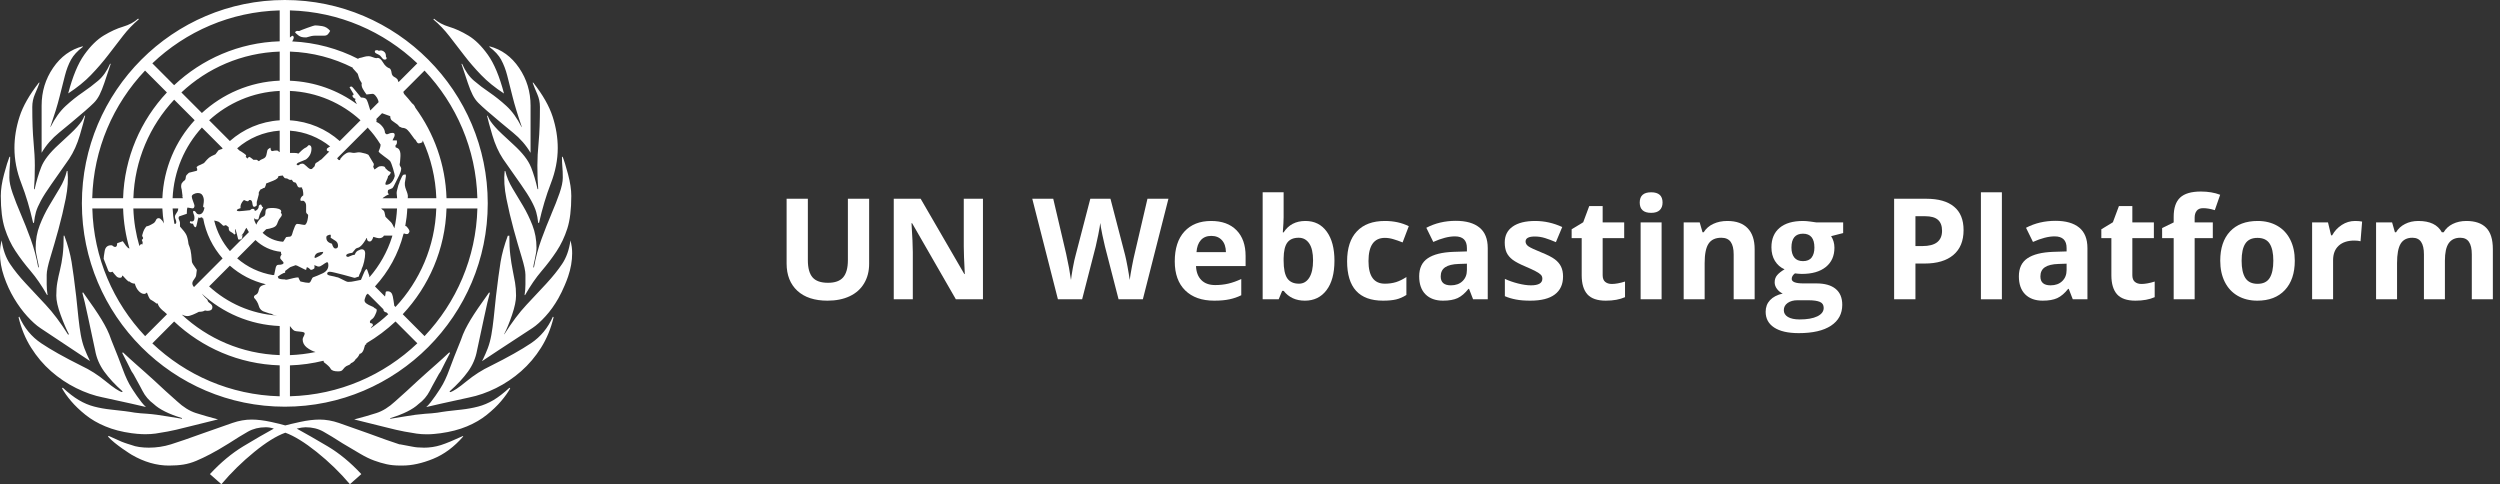
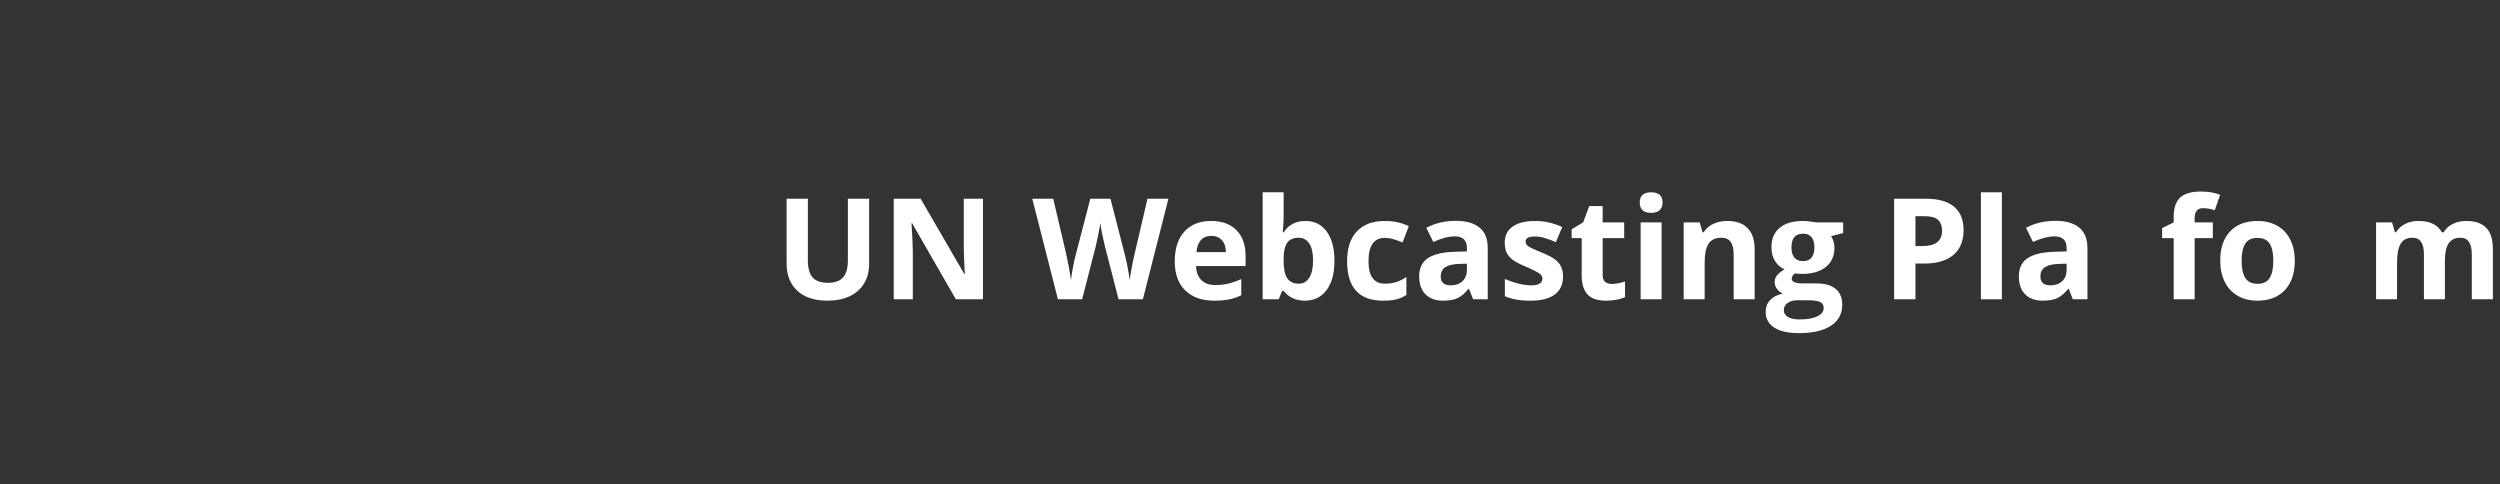
<svg xmlns="http://www.w3.org/2000/svg" width="284" height="55" viewBox="0 0 284 55" fill="none">
  <rect x="0" y="0" width="284" height="55" fill="#333333" stroke="none" />
  <g clip-path="url(#clip0_681_3239)">
-     <path d="M6.729 15.056C7.55 14.393 8.525 13.576 9.654 12.608C10.065 12.252 10.399 11.944 10.656 11.69C10.913 11.435 11.129 11.127 11.309 10.772C11.486 10.414 11.666 9.97 11.85 9.431C12.03 8.895 12.272 8.166 12.58 7.248H12.503C12.145 8.066 11.696 8.702 11.155 9.161C10.614 9.62 10.027 10.067 9.385 10.503C8.744 10.938 8.103 11.447 7.464 12.033C6.82 12.623 6.247 13.425 5.733 14.447V14.37C6.191 13.043 6.537 11.918 6.764 11C6.995 10.082 7.198 9.277 7.376 8.587C7.553 7.897 7.784 7.299 8.064 6.787C8.345 6.277 8.788 5.792 9.4 5.333V5.256C8.026 5.614 6.903 6.431 6.031 7.707C5.159 8.984 4.728 10.411 4.728 11.995V17.354C5.239 16.487 5.907 15.723 6.729 15.056ZM10.343 8.507C11.058 7.767 11.705 7.015 12.293 6.248C12.878 5.484 13.44 4.755 13.975 4.065C14.509 3.378 15.109 2.751 15.771 2.191L15.694 2.114C15.236 2.523 14.66 2.831 13.975 3.032C13.286 3.236 12.559 3.571 11.797 4.027C11.031 4.486 10.292 5.214 9.58 6.209C8.865 7.204 8.256 8.673 7.748 10.612C8.768 9.949 9.633 9.247 10.346 8.507H10.343ZM1.77 28.535C2.275 29.302 2.849 30.054 3.481 30.794C4.113 31.534 4.737 32.44 5.346 33.512H5.402C5.337 33.104 5.304 32.695 5.304 32.286V31.215C5.304 30.806 5.446 30.131 5.736 29.186C6.025 28.242 6.327 27.197 6.643 26.048C6.956 24.899 7.231 23.738 7.467 22.563C7.701 21.39 7.769 20.342 7.668 19.421H7.591C7.438 20.084 7.169 20.736 6.782 21.375C6.395 22.012 5.999 22.678 5.591 23.365C5.18 24.055 4.82 24.795 4.512 25.586C4.205 26.376 4.051 27.232 4.051 28.15C4.051 28.458 4.11 28.878 4.235 29.411C4.356 29.947 4.418 30.267 4.418 30.371H4.341C4.143 29.248 3.856 28.177 3.484 27.155C3.109 26.134 2.736 25.189 2.364 24.321C1.992 23.454 1.681 22.663 1.433 21.947C1.185 21.23 1.061 20.644 1.061 20.185C1.061 19.676 1.076 19.267 1.108 18.962C1.141 18.657 1.155 18.272 1.155 17.813H1.073C0.91 18.222 0.703 18.885 0.458 19.803C0.213 20.721 0.091 21.538 0.091 22.255C0.091 23.785 0.245 25.023 0.55 25.968C0.854 26.912 1.259 27.768 1.767 28.535H1.77ZM15.682 49.288C15.937 49.315 16.217 49.327 16.525 49.327C16.933 49.327 17.314 49.3 17.668 49.253C18.023 49.2 18.484 49.125 19.042 49.022C19.604 48.918 20.328 48.752 21.22 48.521C22.11 48.293 23.292 48 24.769 47.642C23.8 47.39 22.961 47.148 22.249 46.919C21.537 46.691 20.821 46.247 20.112 45.587C19.246 44.826 18.381 44.035 17.518 43.224C16.844 42.593 16.135 41.998 15.449 41.377C15.257 41.202 14.252 40.314 13.963 40.023L13.886 40.1C14.001 40.287 14.944 42.182 14.944 42.182C14.944 42.182 15.091 42.386 15.153 42.496C15.408 42.949 15.662 43.405 15.904 43.864C16.002 44.044 16.096 44.225 16.191 44.409C16.489 44.992 16.912 45.489 17.462 45.895C18.109 46.505 19.178 47.038 20.674 47.494V47.571C20.026 47.47 19.477 47.381 19.031 47.304C18.581 47.23 18.171 47.168 17.798 47.115C17.423 47.065 17.054 47.026 16.678 46.999C16.22 46.97 15.753 46.943 15.301 46.875C14.941 46.819 14.589 46.754 14.226 46.712C13.874 46.671 13.519 46.629 13.165 46.591C12.982 46.57 12.798 46.549 12.615 46.529C11.924 46.455 11.282 46.339 10.694 46.185C10.103 46.031 9.53 45.791 8.966 45.457C8.401 45.125 7.789 44.654 7.125 44.038L7.048 44.115C7.305 44.574 7.648 45.06 8.085 45.572C8.519 46.082 9.057 46.6 9.698 47.115C10.337 47.633 11.093 48.071 11.965 48.435C12.834 48.8 13.833 49.06 14.961 49.214C14.961 49.214 15.446 49.27 15.688 49.294L15.682 49.288ZM3.762 25.316H3.859C3.909 24.857 3.983 24.449 4.084 24.09C4.184 23.732 4.373 23.3 4.648 22.791C4.926 22.278 5.316 21.668 5.821 20.952C6.327 20.235 7.003 19.267 7.86 18.041C8.363 17.277 8.768 16.383 9.069 15.361C9.37 14.34 9.571 13.6 9.675 13.141H9.601C9.5 13.395 9.385 13.614 9.261 13.792C9.134 13.97 8.972 14.174 8.771 14.405C8.57 14.636 8.304 14.903 7.976 15.21C7.648 15.518 7.207 15.924 6.655 16.436C5.647 17.354 4.991 18.198 4.69 18.965C4.388 19.729 4.137 20.573 3.936 21.491H3.862C3.892 21.082 3.918 20.688 3.933 20.303C3.948 19.921 3.957 19.424 3.957 18.811C3.957 18.047 3.906 17.153 3.812 16.131C3.717 15.11 3.667 13.783 3.667 12.149C3.667 11.64 3.768 11.154 3.969 10.695C4.169 10.236 4.347 9.801 4.495 9.392H4.418C3.336 10.772 2.603 12.06 2.219 13.259C1.832 14.458 1.64 15.646 1.64 16.818C1.64 18.148 1.9 19.486 2.426 20.839C2.952 22.192 3.395 23.685 3.762 25.319V25.316ZM11.726 45.152L14.92 45.854L16.581 46.236C15.99 45.738 14.956 44.08 14.956 44.08C14.595 43.52 14.264 42.816 13.957 41.975C13.649 41.134 13.215 40.023 12.653 38.644C12.5 38.185 12.331 37.776 12.154 37.418C11.977 37.059 11.77 36.692 11.54 36.307C11.309 35.925 11.028 35.493 10.697 35.008C10.366 34.522 9.944 33.924 9.432 33.207L9.359 33.284C9.509 33.794 9.725 34.714 10.006 36.041C10.287 37.37 10.553 38.62 10.807 39.792C10.957 40.66 11.303 41.462 11.835 42.206C12.37 42.946 13.067 43.701 13.933 44.465L13.856 44.542C13.499 44.441 12.884 44.033 12.012 43.316C11.14 42.599 10.222 42.013 9.246 41.554C7.299 40.583 5.777 39.73 4.678 38.99C3.578 38.25 2.745 37.24 2.184 35.967L2.107 36.044C2.414 37.32 2.887 38.469 3.531 39.49C4.172 40.512 4.929 41.406 5.801 42.17C6.672 42.937 7.621 43.574 8.646 44.083C9.672 44.595 10.7 44.95 11.723 45.155L11.726 45.152ZM4.577 37.264L10.222 41.015C9.973 40.506 9.761 40.02 9.586 39.562C9.412 39.103 9.276 38.593 9.175 38.031C9.075 37.468 8.989 36.843 8.915 36.153C8.841 35.464 8.753 34.635 8.655 33.663C8.457 31.981 8.283 30.679 8.132 29.758C7.982 28.84 7.71 27.842 7.311 26.77H7.234C7.234 27.641 7.196 28.381 7.119 28.994C7.042 29.607 6.938 30.169 6.814 30.679C6.687 31.188 6.584 31.659 6.51 32.094C6.433 32.529 6.395 33.027 6.395 33.589C6.395 34.152 6.56 34.877 6.888 35.772C7.216 36.666 7.526 37.394 7.822 37.954L7.745 38.031C6.879 36.651 6.028 35.517 5.189 34.623C4.35 33.731 3.587 32.911 2.899 32.171C2.21 31.431 1.625 30.705 1.143 29.989C0.662 29.272 0.343 28.381 0.189 27.306C0.124 27.564 0.077 27.803 0.044 28.035C0.012 28.265 -0.003 28.505 -0.003 28.76C-0.003 29.63 0.148 30.51 0.455 31.401C0.759 32.295 1.141 33.127 1.599 33.891C2.057 34.658 2.553 35.333 3.085 35.919C3.62 36.509 4.116 36.956 4.574 37.261L4.577 37.264ZM51.025 4.077C51.56 4.767 52.122 5.493 52.707 6.259C53.292 7.026 53.942 7.778 54.657 8.519C55.369 9.259 56.235 9.961 57.255 10.624C56.746 8.685 56.135 7.219 55.422 6.224C54.71 5.229 53.971 4.501 53.206 4.042C52.441 3.583 51.714 3.251 51.028 3.047C50.34 2.843 49.766 2.535 49.308 2.129L49.231 2.206C49.894 2.769 50.493 3.393 51.028 4.083L51.025 4.077ZM56.037 45.463C55.473 45.794 54.896 46.037 54.308 46.188C53.72 46.342 53.079 46.458 52.388 46.535C52.204 46.552 52.021 46.573 51.838 46.594C51.483 46.635 51.132 46.674 50.777 46.715C50.416 46.757 50.062 46.822 49.704 46.878C49.252 46.946 48.785 46.973 48.327 47.002C47.955 47.029 47.58 47.068 47.207 47.118C46.835 47.168 46.424 47.233 45.975 47.307C45.529 47.384 44.982 47.473 44.332 47.574V47.5C45.824 47.041 46.897 46.508 47.544 45.898C48.094 45.492 48.514 44.995 48.815 44.412C48.907 44.231 49.004 44.047 49.099 43.867C49.344 43.408 49.595 42.955 49.852 42.499C49.914 42.389 50.062 42.185 50.062 42.185C50.062 42.185 51.002 40.29 51.12 40.103L51.043 40.026C50.753 40.317 49.752 41.208 49.557 41.383C48.874 42.004 48.162 42.596 47.488 43.23C46.625 44.041 45.759 44.829 44.894 45.593C44.181 46.253 43.469 46.697 42.754 46.925C42.042 47.153 41.203 47.396 40.236 47.648C41.714 48.006 42.896 48.299 43.785 48.53C44.678 48.761 45.402 48.924 45.96 49.028C46.522 49.131 46.98 49.205 47.334 49.259C47.692 49.312 48.073 49.336 48.478 49.336C48.782 49.336 49.063 49.324 49.32 49.297C49.562 49.273 50.044 49.217 50.044 49.217C51.173 49.06 52.172 48.803 53.041 48.438C53.912 48.077 54.669 47.633 55.307 47.118C55.949 46.6 56.486 46.087 56.921 45.575C57.355 45.063 57.701 44.58 57.958 44.121L57.881 44.044C57.216 44.657 56.602 45.128 56.04 45.463H56.037ZM60.319 38.993C59.217 39.733 57.695 40.589 55.751 41.56C54.778 42.019 53.856 42.605 52.984 43.322C52.116 44.038 51.501 44.447 51.141 44.548L51.064 44.471C51.929 43.707 52.63 42.952 53.162 42.212C53.697 41.471 54.039 40.669 54.193 39.798C54.447 38.626 54.713 37.376 54.997 36.047C55.278 34.717 55.493 33.8 55.644 33.29L55.57 33.213C55.059 33.93 54.636 34.528 54.305 35.014C53.974 35.499 53.694 35.931 53.463 36.313C53.233 36.698 53.029 37.068 52.849 37.424C52.671 37.782 52.503 38.191 52.349 38.65C51.788 40.029 51.353 41.14 51.046 41.981C50.739 42.825 50.408 43.526 50.047 44.086C50.047 44.086 49.013 45.744 48.422 46.242L50.083 45.859L53.277 45.158C54.303 44.953 55.328 44.595 56.353 44.086C57.379 43.577 58.33 42.937 59.199 42.173C60.071 41.406 60.827 40.515 61.468 39.493C62.11 38.472 62.583 37.323 62.89 36.047L62.813 35.97C62.252 37.246 61.418 38.256 60.319 38.993ZM62.633 24.33C62.261 25.198 61.888 26.142 61.513 27.164C61.141 28.186 60.854 29.257 60.656 30.38H60.579C60.579 30.276 60.641 29.959 60.762 29.42C60.886 28.884 60.946 28.464 60.946 28.156C60.946 27.238 60.792 26.382 60.484 25.592C60.177 24.801 59.817 24.061 59.406 23.371C58.995 22.684 58.599 22.018 58.212 21.381C57.828 20.745 57.559 20.093 57.405 19.43H57.328C57.228 20.351 57.293 21.396 57.529 22.572C57.763 23.747 58.038 24.908 58.351 26.054C58.667 27.202 58.968 28.248 59.258 29.192C59.548 30.137 59.69 30.815 59.69 31.221V32.295C59.69 32.704 59.657 33.112 59.592 33.518H59.651C60.26 32.446 60.883 31.54 61.516 30.8C62.151 30.06 62.721 29.308 63.227 28.541C63.732 27.777 64.14 26.921 64.444 25.974C64.749 25.029 64.899 23.791 64.899 22.261C64.899 21.547 64.778 20.73 64.533 19.809C64.288 18.891 64.084 18.225 63.918 17.816H63.839C63.839 18.275 63.856 18.66 63.886 18.965C63.918 19.273 63.933 19.679 63.933 20.191C63.933 20.65 63.809 21.236 63.561 21.953C63.312 22.669 63.002 23.46 62.63 24.327L62.633 24.33ZM60.31 18.971C60.009 18.204 59.353 17.363 58.345 16.442C57.792 15.933 57.352 15.524 57.024 15.216C56.696 14.911 56.433 14.642 56.232 14.411C56.031 14.18 55.869 13.979 55.742 13.798C55.614 13.62 55.502 13.401 55.402 13.147H55.328C55.428 13.606 55.632 14.346 55.934 15.367C56.235 16.389 56.637 17.283 57.139 18.047C57.996 19.273 58.673 20.241 59.178 20.955C59.681 21.671 60.071 22.281 60.349 22.794C60.626 23.303 60.816 23.738 60.913 24.093C61.014 24.452 61.09 24.857 61.138 25.319H61.235C61.602 23.685 62.048 22.195 62.574 20.839C63.097 19.486 63.36 18.148 63.36 16.818C63.36 15.646 63.168 14.458 62.781 13.256C62.394 12.057 61.661 10.769 60.582 9.389H60.505C60.656 9.798 60.833 10.233 61.034 10.692C61.235 11.151 61.336 11.637 61.336 12.146C61.336 13.78 61.288 15.107 61.191 16.128C61.093 17.15 61.046 18.044 61.046 18.808C61.046 19.421 61.055 19.918 61.07 20.3C61.087 20.682 61.111 21.079 61.141 21.488H61.067C60.866 20.57 60.614 19.726 60.313 18.962L60.31 18.971ZM56.935 6.795C57.216 7.305 57.447 7.906 57.624 8.596C57.801 9.286 58.005 10.088 58.233 11.009C58.463 11.927 58.806 13.052 59.264 14.379V14.456C58.753 13.434 58.177 12.632 57.532 12.042C56.891 11.456 56.25 10.947 55.612 10.508C54.97 10.076 54.382 9.629 53.842 9.167C53.304 8.708 52.855 8.072 52.497 7.254H52.42C52.727 8.172 52.973 8.901 53.15 9.437C53.33 9.973 53.511 10.42 53.691 10.775C53.871 11.13 54.087 11.438 54.344 11.693C54.601 11.947 54.935 12.255 55.346 12.611C56.474 13.579 57.45 14.396 58.271 15.062C59.093 15.726 59.758 16.493 60.272 17.36V12.001C60.272 10.417 59.837 8.987 58.968 7.71C58.1 6.434 56.977 5.617 55.6 5.259V5.336C56.214 5.795 56.658 6.28 56.938 6.79L56.935 6.795ZM48.088 50.852C47.627 50.852 47.207 50.816 46.823 50.736C46.439 50.659 45.969 50.57 45.411 50.47V50.49C44.959 50.342 44.444 50.168 43.871 49.966C43.283 49.762 42.58 49.507 41.761 49.2C40.328 48.69 39.24 48.305 38.499 48.048C37.757 47.793 37.027 47.663 36.315 47.663C35.647 47.663 34.905 47.752 34.087 47.932C33.324 48.098 32.772 48.231 32.408 48.329C32.089 48.231 31.557 48.098 30.801 47.932C29.985 47.755 29.246 47.663 28.584 47.663C27.872 47.663 27.145 47.79 26.409 48.045C25.671 48.299 24.589 48.678 23.162 49.185C21.483 49.792 20.236 50.224 19.421 50.476C18.608 50.73 17.766 50.855 16.903 50.855C16.545 50.855 16.188 50.831 15.83 50.781C15.476 50.727 15.168 50.653 14.917 50.55C14.917 50.55 14.199 50.339 13.803 50.171C13.392 49.99 12.908 49.774 12.346 49.519L12.269 49.596C13.085 50.517 14.956 51.66 14.956 51.66C16.368 52.48 17.781 52.889 19.193 52.889C19.802 52.889 20.352 52.85 20.836 52.773C21.318 52.696 21.802 52.557 22.287 52.353C22.769 52.152 23.304 51.897 23.892 51.589C24.477 51.284 25.177 50.878 25.993 50.369C26.859 49.809 27.583 49.365 28.168 49.034C28.753 48.705 29.43 48.536 30.192 48.536C30.496 48.536 30.804 48.587 31.108 48.69C30.088 49.247 28.93 49.919 27.63 50.704C26.33 51.491 25.071 52.539 23.847 53.857L25.148 55.006C26.268 53.679 27.515 52.459 28.892 51.337C30.23 50.248 31.401 49.519 32.414 49.155C33.419 49.522 34.601 50.248 35.966 51.337C37.367 52.456 38.629 53.679 39.749 55.006L41.046 53.857C39.823 52.542 38.549 51.491 37.225 50.704C35.901 49.919 34.728 49.247 33.709 48.69C34.116 48.59 34.45 48.536 34.707 48.536C35.473 48.536 36.152 48.702 36.74 49.034C37.328 49.365 38.058 49.809 38.927 50.369C39.693 50.828 40.36 51.219 40.922 51.55C41.483 51.882 42.009 52.137 42.494 52.314C42.979 52.492 43.451 52.634 43.915 52.735C44.367 52.836 44.867 52.883 45.416 52.886H45.724C46.794 52.886 47.955 52.631 49.205 52.122C50.452 51.613 51.59 50.769 52.609 49.596V49.522C51.536 50.017 50.697 50.366 50.083 50.562C49.471 50.76 48.806 50.858 48.094 50.858L48.088 50.852ZM64.994 28.63C64.994 28.55 64.994 28.47 64.985 28.393C64.976 28.271 64.964 28.153 64.95 28.037C64.917 27.806 64.867 27.564 64.805 27.309C64.654 28.381 64.335 29.275 63.853 29.989C63.372 30.702 62.786 31.431 62.104 32.171C62.066 32.212 62.021 32.26 61.983 32.304C61.327 33.012 60.603 33.788 59.808 34.629C58.983 35.511 58.144 36.624 57.293 37.974L57.272 37.954C57.565 37.391 57.863 36.666 58.168 35.772C58.472 34.877 58.623 34.152 58.623 33.589C58.623 33.027 58.584 32.529 58.508 32.094C58.431 31.662 58.342 31.191 58.239 30.679C58.135 30.169 58.047 29.607 57.973 28.994C57.896 28.381 57.86 27.641 57.86 26.77H57.784C57.775 26.788 57.769 26.806 57.763 26.82C57.763 26.806 57.763 26.791 57.763 26.776H57.686C57.287 27.851 57.015 28.846 56.864 29.764C56.717 30.682 56.539 31.984 56.342 33.666C56.241 34.637 56.155 35.467 56.081 36.156C56.008 36.843 55.919 37.471 55.821 38.031C55.721 38.593 55.585 39.103 55.411 39.562C55.26 39.955 55.08 40.37 54.876 40.799C54.834 40.87 54.799 40.938 54.758 41.012L54.787 40.992C54.787 40.992 54.778 41.009 54.775 41.018L56.672 39.76L60.49 37.261C60.948 36.956 61.445 36.509 61.98 35.919C62.515 35.333 62.996 34.655 63.431 33.891C63.697 33.417 63.936 32.92 64.155 32.399C64.294 32.076 64.424 31.75 64.539 31.407C64.843 30.513 64.997 29.633 64.997 28.766V28.76C64.997 28.712 64.994 28.668 64.991 28.624L64.994 28.63ZM42.766 6.085C42.89 6.135 43.026 6.212 43.177 6.313C43.274 6.416 43.36 6.517 43.434 6.618C43.508 6.721 43.593 6.772 43.694 6.772C43.842 6.772 43.918 6.721 43.918 6.618C43.918 6.514 43.904 6.479 43.88 6.505C43.853 6.532 43.842 6.493 43.842 6.39C43.842 6.185 43.791 6.034 43.694 5.931C43.496 5.727 43.271 5.676 43.026 5.777C42.976 5.727 42.925 5.7 42.878 5.7H42.804C42.657 5.7 42.58 5.753 42.58 5.854C42.58 5.955 42.642 6.031 42.763 6.082L42.766 6.085ZM34.666 4.246H34.82C35.227 4.116 35.538 4.054 35.742 4.054H36.817C37.021 4.054 37.175 3.991 37.278 3.858C37.382 3.728 37.456 3.612 37.509 3.509C37.252 3.198 36.947 3.017 36.59 2.964C36.232 2.911 35.975 2.887 35.821 2.887C35.718 2.887 35.414 2.982 34.902 3.168C34.391 3.355 34.084 3.473 33.98 3.529C33.723 3.476 33.57 3.529 33.519 3.689C33.62 3.796 33.762 3.914 33.939 4.051C34.116 4.184 34.362 4.249 34.669 4.249L34.666 4.246ZM32.355 46.2C45.065 46.2 55.408 35.837 55.408 23.099C55.408 10.36 45.068 0 32.355 0C19.642 0 9.302 10.363 9.302 23.099C9.302 35.834 19.645 46.2 32.358 46.2H32.355ZM10.479 23.682H13.986C14.034 25.257 14.288 26.782 14.707 28.233C14.607 28.209 14.521 28.165 14.441 28.046L14.332 27.94L13.948 27.401L13.31 27.632C13.31 27.993 13.18 28.12 12.928 28.017C12.825 27.913 12.722 27.863 12.621 27.863C12.213 27.863 11.968 28.082 11.891 28.517C11.814 28.952 11.776 29.248 11.776 29.402L12.314 30.788C12.417 30.942 12.571 30.966 12.775 30.862C12.979 31.12 13.132 31.297 13.236 31.401C13.339 31.505 13.469 31.555 13.632 31.555C13.794 31.555 13.871 31.478 13.871 31.324H13.951C14.057 31.425 14.164 31.543 14.27 31.671C14.376 31.798 14.509 31.913 14.669 32.017V31.946C14.861 32.127 15.077 32.221 15.316 32.221C15.416 32.583 15.567 32.87 15.771 33.077C15.975 33.284 16.176 33.388 16.38 33.388C16.48 33.388 16.584 33.335 16.687 33.234C16.841 33.648 16.968 33.906 17.071 34.01C17.172 34.06 17.302 34.14 17.456 34.244C17.609 34.347 17.713 34.424 17.763 34.477H17.914C17.914 34.477 17.914 34.483 17.919 34.483C17.97 34.688 18.097 34.895 18.301 35.099C18.454 35.253 18.608 35.384 18.762 35.487C18.747 35.49 18.729 35.502 18.714 35.508C18.729 35.514 18.744 35.52 18.756 35.523C18.776 35.529 18.794 35.529 18.812 35.532C18.865 35.588 18.915 35.647 18.968 35.703L16.489 38.188C12.89 34.383 10.635 29.296 10.488 23.688L10.479 23.682ZM27.376 17.203C27.302 17.156 27.237 17.117 27.175 17.082L26.941 16.848C28.256 15.702 29.932 14.971 31.773 14.84V17.28C31.738 17.254 31.702 17.236 31.664 17.224C31.64 17.197 31.622 17.171 31.607 17.144C31.602 17.138 31.587 17.144 31.581 17.135C31.557 17.111 31.495 17.097 31.398 17.097C31.365 17.097 31.341 17.108 31.309 17.111C31.303 17.105 31.294 17.105 31.285 17.1C31.226 17.105 31.167 17.108 31.117 17.123C31.046 17.15 30.984 17.162 30.937 17.162C30.901 17.162 30.872 17.153 30.845 17.138C30.771 17.085 30.733 16.972 30.733 16.789C30.73 16.789 30.724 16.792 30.721 16.795C30.721 16.789 30.721 16.786 30.721 16.78C30.514 16.881 30.396 16.984 30.372 17.085C30.346 17.186 30.307 17.366 30.257 17.621C30.204 17.825 30.077 17.967 29.87 18.041C29.663 18.118 29.506 18.207 29.406 18.311L29.172 18.157H28.785C28.682 18.056 28.602 17.991 28.552 17.967C28.499 17.941 28.448 17.902 28.398 17.852C28.351 17.801 28.324 17.801 28.324 17.852C28.215 17.852 28.147 17.911 28.12 18.023L27.893 17.795L27.955 17.775V17.621C27.852 17.517 27.662 17.378 27.379 17.2L27.376 17.203ZM26.114 16.022L23.759 13.662C25.895 11.708 28.697 10.467 31.776 10.328V13.668C29.613 13.801 27.645 14.666 26.114 16.022ZM27.438 27.137C27.562 27.016 27.509 26.794 27.553 26.64L27.29 26.886C27.544 26.631 27.698 26.439 27.748 26.308C27.801 26.181 27.878 26.039 27.979 25.885C27.979 25.885 27.988 25.885 27.996 25.885C28.079 26.051 28.171 26.21 28.274 26.367L26.12 28.526C25.269 27.543 24.648 26.361 24.332 25.056C24.518 25.079 24.704 25.13 24.87 25.207C24.947 25.245 25.357 25.645 25.355 25.645C25.458 25.645 25.561 25.621 25.665 25.571L25.975 25.802C25.975 26.006 26.002 26.137 26.052 26.184C26.052 26.234 26.129 26.302 26.282 26.376C26.436 26.453 26.542 26.542 26.596 26.646L26.749 26.569C26.749 26.518 26.735 26.415 26.711 26.261C26.684 26.107 26.699 26.03 26.749 26.03L26.903 26.569L27.057 27.185L27.048 27.194C27.207 27.223 27.349 27.223 27.441 27.137H27.438ZM32.021 29.586C32.148 29.713 32.213 29.805 32.213 29.852C32.213 30.006 32.009 30.083 31.602 30.083C31.445 30.083 31.344 30.232 31.294 30.522C31.241 30.815 31.191 31.058 31.14 31.253C31.096 31.247 31.058 31.235 31.014 31.229C31.016 31.238 31.022 31.247 31.028 31.256C29.483 31.004 28.079 30.335 26.944 29.349L29.019 27.268C29.79 28.005 30.795 28.493 31.912 28.606C31.921 28.781 31.944 28.89 31.986 28.932C31.882 29.035 31.832 29.163 31.832 29.317C31.832 29.37 31.897 29.459 32.024 29.586H32.021ZM21.802 29.731C21.749 29.065 21.699 28.63 21.646 28.422C21.596 28.218 21.519 27.987 21.415 27.73C21.362 27.268 21.279 26.921 21.173 26.693C21.064 26.462 20.821 26.142 20.446 25.734V25.287C20.446 25.236 20.396 25.085 20.292 24.837V24.757C20.292 24.653 20.331 24.585 20.411 24.561C20.49 24.535 20.759 24.443 21.22 24.286C21.22 23.919 21.247 23.682 21.3 23.575L21.856 23.673C22.012 23.673 22.092 23.569 22.092 23.356C22.092 23.303 22.042 23.143 21.938 22.879C21.835 22.616 21.785 22.429 21.785 22.323C21.785 22.216 21.862 22.124 22.012 22.044C22.166 21.965 22.32 21.926 22.47 21.926C22.724 21.926 22.902 22.015 23.002 22.189C23.103 22.367 23.156 22.557 23.156 22.758C23.156 22.909 23.141 23.048 23.117 23.175C23.091 23.303 23.079 23.418 23.079 23.516L23.233 23.593C23.129 24.099 22.925 24.351 22.621 24.351C22.467 24.351 22.355 24.286 22.278 24.156C22.201 24.025 22.113 23.96 22.012 23.96C21.962 23.96 21.936 23.987 21.936 24.037C21.936 24.144 21.959 24.244 22.012 24.351C22.066 24.455 22.089 24.585 22.089 24.739C22.089 25.1 21.927 25.23 21.605 25.127C21.501 25.319 21.61 25.417 21.924 25.417C22.03 25.728 22.136 25.855 22.243 25.805C22.293 25.755 22.346 25.583 22.402 25.284C22.456 24.985 22.509 24.783 22.562 24.68L22.642 24.757L22.961 24.68C22.967 24.718 22.976 24.757 22.985 24.795C23.014 24.795 23.047 24.798 23.079 24.801C23.392 26.527 24.172 28.091 25.287 29.355L22.039 32.609C21.906 32.464 21.817 32.289 21.859 32.097C21.927 31.786 22.243 31.591 22.284 31.268C22.287 31.244 22.361 30.655 22.361 30.655C21.986 30.14 21.799 29.835 21.799 29.731H21.802ZM19.947 24.919C19.997 25.023 20.023 25.124 20.023 25.227C20.023 25.381 19.973 25.447 19.87 25.42C19.852 25.414 19.831 25.42 19.811 25.426C19.704 24.857 19.636 24.277 19.61 23.685H20.248C20.239 23.818 20.216 23.922 20.177 23.999C20.124 24.102 20.059 24.203 19.985 24.307C19.908 24.41 19.87 24.511 19.87 24.614C19.87 24.718 19.896 24.822 19.947 24.922V24.919ZM19.607 22.518C19.746 19.43 20.984 16.626 22.934 14.485L25.292 16.848C25.269 16.872 25.251 16.901 25.227 16.925C25.088 16.957 24.953 17.008 24.82 17.073C24.716 17.197 24.607 17.339 24.477 17.526C24.119 17.68 23.877 17.807 23.75 17.911C23.62 18.015 23.428 18.219 23.174 18.524C22.866 18.681 22.674 18.77 22.597 18.793C22.521 18.817 22.432 18.882 22.328 18.983C22.432 19.24 22.432 19.383 22.328 19.406C22.225 19.433 21.971 19.495 21.56 19.599C21.51 19.599 21.46 19.625 21.407 19.673L21.176 19.907C21.123 20.01 21.099 20.099 21.099 20.176C21.099 20.253 21.073 20.342 21.022 20.445C20.869 20.549 20.742 20.676 20.641 20.83C20.555 21.038 20.555 21.269 20.641 21.523L20.739 22.293C20.739 22.293 20.715 22.287 20.706 22.287C20.736 22.361 20.756 22.441 20.771 22.518H19.607ZM26.114 30.178C27.264 31.194 28.661 31.931 30.204 32.292C30.091 32.334 29.979 32.369 29.867 32.402C29.613 32.479 29.459 32.648 29.406 32.905C29.356 33.216 29.24 33.412 29.06 33.486C28.88 33.566 28.818 33.681 28.868 33.835C29.122 34.096 29.302 34.404 29.406 34.765C29.506 35.129 29.764 35.36 30.174 35.461L30.632 35.614C30.765 35.614 30.919 35.674 31.087 35.783C31.223 35.801 31.356 35.822 31.489 35.849C28.522 35.647 25.827 34.43 23.756 32.535L26.111 30.175L26.114 30.178ZM22.934 12.836L20.606 10.503C23.552 7.74 27.464 6.005 31.773 5.86V9.161C28.372 9.303 25.281 10.671 22.934 12.836ZM22.113 13.659C19.95 16.013 18.587 19.107 18.445 22.515H15.151C15.295 18.195 17.027 14.278 19.784 11.323L22.113 13.656V13.659ZM18.445 23.682C18.469 24.259 18.534 24.828 18.626 25.387C18.584 25.319 18.543 25.242 18.499 25.159C18.316 24.911 18.165 24.783 18.044 24.783C17.887 24.783 17.784 24.849 17.733 24.976C17.683 25.103 17.603 25.219 17.5 25.322C17.086 25.58 16.802 25.707 16.646 25.707C16.439 25.914 16.285 26.219 16.182 26.631C16.132 26.735 16.143 26.838 16.22 26.942C16.297 27.046 16.259 27.146 16.105 27.247C16.209 27.454 16.235 27.581 16.182 27.632C16.232 27.735 16.22 27.774 16.143 27.747C16.067 27.721 16.002 27.732 15.948 27.786C15.901 27.833 15.866 27.892 15.839 27.96C15.437 26.595 15.198 25.162 15.148 23.682H18.442H18.445ZM31.773 45.019C26.176 44.873 21.099 42.611 17.305 39.005L19.781 36.521C22.94 39.493 27.142 41.362 31.773 41.504V45.016V45.019ZM31.773 40.34C27.485 40.195 23.593 38.478 20.65 35.739C20.883 35.849 21.096 35.908 21.288 35.908C21.442 35.908 21.646 35.854 21.903 35.748C22.16 35.641 22.388 35.532 22.594 35.422C22.902 35.422 23.132 35.372 23.286 35.268C23.49 35.321 23.682 35.321 23.859 35.268C24.04 35.218 24.128 35.09 24.128 34.883C24.128 34.729 24.037 34.587 23.856 34.46C23.673 34.332 23.584 34.217 23.584 34.113C23.584 34.063 23.531 33.998 23.428 33.921C23.345 33.862 23.177 33.675 22.928 33.367H22.934C25.284 35.529 28.372 36.897 31.773 37.036V40.34ZM32.394 31.765V31.742C32.015 31.742 31.764 31.7 31.631 31.617C31.607 31.552 31.578 31.487 31.554 31.416C31.622 31.363 31.738 31.283 31.912 31.179C32.125 31.049 32.284 30.984 32.391 30.984V30.782L32.955 30.356C33.058 30.305 33.126 30.279 33.153 30.279C33.179 30.279 33.324 30.229 33.587 30.125C33.641 30.125 33.839 30.214 34.181 30.394C34.524 30.575 34.722 30.664 34.772 30.664L34.852 30.356C34.953 30.356 35.109 30.459 35.31 30.664C35.414 30.664 35.541 30.613 35.694 30.51C35.745 30.359 35.745 30.232 35.694 30.128C35.745 30.128 35.818 30.154 35.925 30.205C35.975 30.205 36.014 30.22 36.037 30.243C36.064 30.267 36.102 30.282 36.152 30.282H36.229C36.33 30.282 36.468 30.217 36.649 30.089C36.829 29.959 36.968 29.87 37.071 29.82C37.125 29.77 37.175 29.77 37.225 29.82C37.278 29.87 37.302 29.974 37.302 30.128C37.302 30.539 37.083 30.847 36.649 31.052C36.214 31.256 35.842 31.41 35.538 31.514C35.484 31.564 35.419 31.679 35.343 31.86C35.266 32.041 35.177 32.13 35.074 32.13C34.87 32.13 34.554 32.079 34.131 31.976C34.078 31.925 33.998 31.771 33.892 31.514C33.732 31.514 33.549 31.537 33.339 31.591L32.71 31.745C32.6 31.78 32.491 31.783 32.382 31.768L32.394 31.765ZM35.718 29.228C35.768 28.973 35.895 28.807 36.102 28.727C36.306 28.65 36.51 28.612 36.717 28.612C36.717 28.769 36.575 28.92 36.294 29.074C36.014 29.228 35.845 29.305 35.795 29.305L35.718 29.228ZM38.094 27.345C38.298 27.472 38.401 27.667 38.401 27.922C38.401 28.126 38.298 28.23 38.094 28.23C37.94 28.23 37.813 28.052 37.71 27.691C37.349 27.59 37.148 27.422 37.095 27.194C37.045 26.963 37.068 26.823 37.172 26.77C37.275 26.72 37.376 26.681 37.479 26.658C37.58 26.631 37.606 26.746 37.556 27.001C37.71 27.105 37.89 27.217 38.094 27.348V27.345ZM45.493 14.441C45.544 14.441 45.594 14.467 45.647 14.518C45.854 14.518 46.031 14.568 46.185 14.672C46.339 14.775 46.649 15.157 47.113 15.826C47.163 15.826 47.228 15.903 47.305 16.057C47.382 16.211 47.473 16.288 47.577 16.288C47.668 16.288 47.804 16.241 47.976 16.164C47.993 16.09 48.008 16.025 48.023 15.954C48.942 17.967 49.486 20.182 49.566 22.518H46.312C46.315 22.497 46.324 22.48 46.327 22.459C46.374 22.163 46.253 21.87 46.146 21.603C45.984 21.189 45.937 20.904 46.04 20.469C46.117 20.138 46.132 19.921 46.081 19.818C45.925 19.818 45.821 19.844 45.771 19.895C45.721 19.945 45.656 20.064 45.579 20.241C45.502 20.419 45.437 20.561 45.387 20.662V20.706C45.355 20.777 45.331 20.828 45.331 20.851C45.331 20.878 45.304 20.94 45.251 21.044C45.198 21.248 45.145 21.452 45.094 21.657C45.047 21.84 45.05 22.047 45.089 22.272C45.089 22.278 45.092 22.281 45.094 22.284C45.1 22.364 45.106 22.441 45.109 22.521H43.454C43.555 22.421 43.67 22.338 43.806 22.287H43.753L44.202 22.059C44.102 22.009 44.051 21.932 44.051 21.834C44.051 21.683 44.078 21.594 44.125 21.568C44.175 21.544 44.323 21.479 44.571 21.378C44.669 21.277 44.805 21.035 44.979 20.659C45.174 20.229 45.573 19.616 45.576 19.134C45.576 19.015 45.419 18.861 45.402 18.734C45.387 18.633 45.437 18.518 45.443 18.408C45.464 17.866 45.685 16.934 44.997 16.762C44.944 16.762 44.917 16.688 44.917 16.534C45.077 16.422 45.127 16.226 45.077 15.948H44.604C44.604 15.897 44.642 15.806 44.719 15.675C44.799 15.548 44.837 15.433 44.837 15.329C44.837 15.175 44.758 15.095 44.601 15.095C44.444 15.095 44.311 15.122 44.208 15.172C44.102 15.225 44.022 15.249 43.971 15.249C43.921 15.249 43.886 15.243 43.85 15.234C43.812 15.178 43.771 15.128 43.732 15.074C43.726 14.826 43.614 14.574 43.395 14.322C43.177 14.076 42.973 13.928 42.781 13.869C42.772 13.86 42.766 13.848 42.757 13.84C42.789 13.724 42.789 13.614 42.751 13.514L43.401 12.862L44.332 13.197C44.332 13.455 44.412 13.632 44.574 13.733C44.627 13.783 44.734 13.86 44.896 13.964C45.041 14.056 45.162 14.15 45.266 14.242V14.287C45.369 14.39 45.446 14.441 45.499 14.441H45.493ZM42.328 36.796C42.275 36.746 42.21 36.719 42.136 36.719C42.062 36.719 42.021 36.669 42.021 36.565C42.021 36.461 42.098 36.361 42.255 36.257C42.408 36.156 42.538 35.976 42.642 35.721C42.745 35.517 42.798 35.363 42.798 35.259C42.798 35.156 42.76 35.093 42.68 35.067C42.603 35.04 42.512 34.978 42.408 34.874C42.305 34.824 42.19 34.774 42.062 34.72C41.935 34.667 41.794 34.593 41.64 34.486C41.486 34.386 41.409 34.258 41.409 34.102C41.409 34.051 41.448 33.924 41.522 33.717C41.548 33.648 41.578 33.577 41.607 33.509C41.664 33.456 41.723 33.409 41.779 33.358L43.552 35.135C43.552 35.339 43.679 35.458 43.912 35.496L44.107 35.691C43.487 36.272 42.825 36.802 42.125 37.288C42.154 37.216 42.193 37.148 42.252 37.083C42.275 37.059 42.308 37.039 42.343 37.021C42.358 36.92 42.355 36.843 42.328 36.787V36.796ZM41.259 28.345C41.105 28.295 40.948 28.322 40.792 28.419C40.585 28.47 40.428 28.621 40.325 28.872C40.325 28.926 40.298 28.949 40.248 28.949C40.148 28.949 40.044 28.976 39.944 29.026C39.79 29.08 39.66 29.13 39.56 29.18C39.406 29.18 39.329 29.13 39.329 29.026C39.329 28.875 39.56 28.772 40.021 28.718C40.224 28.47 40.349 28.319 40.399 28.265C40.446 28.215 40.564 28.165 40.756 28.114C40.949 28.014 41.138 27.827 41.33 27.549C41.522 27.273 41.616 27.111 41.616 27.06H41.687C41.687 27.312 41.794 27.436 42.009 27.436C42.169 27.436 42.302 27.259 42.411 26.906C42.733 27.01 42.946 27.06 43.055 27.06C43.324 27.06 43.511 26.963 43.617 26.767H44.577C44.571 26.791 44.562 26.814 44.557 26.838C44.548 26.859 44.542 26.88 44.533 26.9C44.533 26.9 44.536 26.9 44.539 26.9C44.004 28.615 43.117 30.175 41.965 31.499C41.956 31.422 41.947 31.342 41.938 31.265C41.921 31.289 41.711 30.563 41.661 30.563C41.563 30.563 41.442 30.744 41.297 31.102C41.152 31.46 41.055 31.691 41.005 31.792L40.236 31.946C40.032 31.996 39.805 32.023 39.548 32.023C39.444 32.023 39.229 31.934 38.895 31.753C38.561 31.573 38.342 31.484 38.242 31.484C38.088 31.431 37.872 31.383 37.589 31.33C37.308 31.28 37.166 31.206 37.166 31.102C37.166 30.948 37.266 30.871 37.473 30.871C37.577 30.871 37.781 30.91 38.088 30.986C38.395 31.064 38.7 31.143 39.007 31.218C39.314 31.294 39.595 31.372 39.849 31.448C40.103 31.525 40.257 31.564 40.31 31.564L40.771 31.41C40.771 31.309 40.821 31.17 40.925 30.989C41.028 30.809 41.078 30.67 41.078 30.566C41.185 30.362 41.279 30.081 41.362 29.722C41.442 29.364 41.483 29.056 41.483 28.801C41.483 28.547 41.404 28.399 41.25 28.348L41.259 28.345ZM43.295 23.682H45.103C45.068 24.452 44.964 25.204 44.802 25.932C44.645 25.577 44.515 25.346 44.415 25.245C44.311 25.142 44.105 24.937 43.791 24.629C43.738 24.372 43.7 24.194 43.673 24.09C43.661 24.046 43.623 23.984 43.567 23.907C43.463 23.842 43.369 23.768 43.295 23.682ZM44.042 33.092C43.889 33.092 43.812 33.13 43.812 33.207C43.812 33.284 43.785 33.441 43.738 33.684L42.597 32.541C44.131 30.874 45.26 28.831 45.839 26.569C45.857 26.554 45.875 26.539 45.895 26.518C46.155 26.619 46.324 26.619 46.401 26.518C46.474 26.418 46.516 26.341 46.516 26.29C46.516 26.139 46.386 25.935 46.135 25.68H46.037C46.158 25.029 46.238 24.36 46.268 23.679H49.562C49.418 27.996 47.686 31.916 44.929 34.871L44.787 34.729C44.787 34.729 44.787 34.709 44.787 34.7C44.74 34.347 44.687 33.998 44.619 33.663C44.542 33.281 44.35 33.092 44.042 33.092ZM43.23 16.422C43.23 16.422 43.236 16.436 43.236 16.439C43.236 16.543 43.209 16.67 43.159 16.824C43.106 16.978 43.058 17.105 43.008 17.209C43.058 17.31 43.262 17.49 43.62 17.748C43.98 18.003 44.208 18.183 44.311 18.287C44.412 18.441 44.53 18.737 44.657 19.175C44.784 19.613 44.849 19.886 44.849 19.989C44.796 20.197 44.722 20.377 44.619 20.531C44.415 20.842 44.158 20.996 43.85 20.996L43.773 20.919C43.773 20.819 43.824 20.668 43.927 20.463C44.031 20.262 44.081 20.111 44.081 20.01C44.285 19.859 44.388 19.708 44.388 19.554C44.285 19.504 44.208 19.465 44.158 19.442C44.105 19.418 43.977 19.303 43.773 19.101C43.773 18.95 43.62 18.873 43.312 18.873C43.159 18.873 43.029 18.912 42.928 18.989C42.828 19.063 42.701 19.154 42.544 19.255L42.394 18.947C42.444 18.841 42.47 18.734 42.47 18.622L41.859 17.594C41.705 17.493 41.424 17.402 41.014 17.328C40.765 17.283 40.614 17.301 40.399 17.348C40.157 17.402 40.047 17.348 39.802 17.316C39.56 17.283 39.391 17.363 39.19 17.508C38.989 17.65 38.842 17.816 38.682 18.009C38.605 18.103 38.714 18.228 38.484 18.18C38.46 18.174 38.372 18.071 38.295 17.979L41.779 14.488C41.811 14.538 41.838 14.577 41.859 14.601C41.909 14.651 42.012 14.766 42.166 14.947C42.275 15.074 42.385 15.213 42.497 15.353C42.76 15.699 43.008 16.054 43.236 16.424L43.23 16.422ZM34.867 39.482C35.162 39.715 35.49 39.884 35.848 39.991C34.902 40.186 33.93 40.308 32.934 40.343V37.039C33.114 37.293 33.28 37.471 33.422 37.56C33.528 37.613 33.753 37.652 34.096 37.675C34.438 37.702 34.613 37.764 34.613 37.868C34.613 37.971 34.571 38.087 34.498 38.214C34.421 38.342 34.382 38.457 34.382 38.561C34.382 38.919 34.542 39.227 34.861 39.484L34.867 39.482ZM32.937 45.019V41.507C34.246 41.465 35.517 41.282 36.743 40.98C36.755 41.004 36.767 41.03 36.773 41.051C36.782 41.083 36.785 41.116 36.791 41.149C37.201 41.451 37.464 41.696 37.556 41.88C37.657 42.084 37.94 42.188 38.401 42.188C38.655 42.188 38.821 42.138 38.901 42.034C38.977 41.933 39.066 41.83 39.169 41.726C39.273 41.625 39.4 41.548 39.554 41.495C39.707 41.445 39.808 41.368 39.861 41.264C40.118 41.163 40.295 41.007 40.399 40.805C40.603 40.651 40.753 40.447 40.857 40.189C40.957 40.189 41.061 40.124 41.164 39.997C41.268 39.869 41.368 39.6 41.471 39.191C41.516 39.165 41.56 39.138 41.605 39.111C41.61 39.073 41.616 39.035 41.625 38.993C42.819 38.291 43.927 37.459 44.932 36.518L47.411 38.999C43.617 42.608 38.537 44.868 32.943 45.016L32.937 45.019ZM48.227 38.182L45.751 35.697C48.717 32.532 50.579 28.322 50.724 23.682H54.231C54.084 29.29 51.829 34.377 48.23 38.182H48.227ZM54.231 22.518H50.724C50.606 18.681 49.305 15.139 47.184 12.238C47.145 12.128 47.095 12.024 47.009 11.918C46.953 11.85 46.882 11.793 46.811 11.737C46.525 11.373 46.223 11.021 45.91 10.68C45.866 10.594 45.833 10.514 45.816 10.434L48.227 8.018C51.826 11.82 54.084 16.91 54.229 22.518H54.231ZM32.937 1.181C38.534 1.329 43.611 3.589 47.405 7.195L45.272 9.333C45.221 9.226 45.183 9.12 45.151 9.007C44.982 8.85 44.873 8.767 44.831 8.767C44.625 8.667 44.509 8.504 44.483 8.276C44.456 8.051 44.394 7.885 44.291 7.784C43.98 7.684 43.723 7.459 43.519 7.106C43.312 6.754 43.109 6.576 42.905 6.576C42.801 6.627 42.633 6.609 42.402 6.517C42.172 6.425 42.003 6.381 41.9 6.381C41.693 6.381 41.516 6.408 41.362 6.458C41.212 6.508 41.008 6.559 40.759 6.609C40.733 6.633 40.706 6.659 40.682 6.689C38.416 5.528 35.88 4.829 33.194 4.705C33.398 4.388 33.422 4.178 33.271 4.074C33.23 4.033 33.114 4.098 32.934 4.261V1.181H32.937ZM32.937 5.86C35.499 5.946 37.916 6.597 40.077 7.69C40.077 7.707 40.068 7.722 40.065 7.74C40.157 7.835 40.257 7.944 40.369 8.078C40.496 8.231 40.588 8.332 40.638 8.383C40.742 8.738 40.818 8.966 40.869 9.066C40.919 9.167 40.996 9.294 41.099 9.445C41.049 9.65 41.087 9.863 41.214 10.091C41.342 10.319 41.483 10.532 41.637 10.736C41.687 10.736 41.791 10.725 41.944 10.698C42.098 10.671 42.225 10.659 42.328 10.659C42.432 10.659 42.547 10.736 42.674 10.89C42.801 11.044 42.893 11.198 42.943 11.352C42.967 11.403 42.99 11.489 43.008 11.607L42.068 12.549C42.068 12.549 42.068 12.549 42.068 12.546C41.867 11.823 41.714 11.397 41.613 11.269C41.51 11.142 41.309 11.077 41.008 11.077C40.957 11.027 40.777 10.805 40.473 10.414C40.165 10.026 39.988 9.83 39.938 9.83C39.834 9.83 39.761 9.857 39.707 9.907C39.761 10.011 39.811 10.103 39.861 10.18C39.914 10.26 40.015 10.428 40.168 10.686C40.168 10.79 40.118 10.843 40.015 10.843C40.065 11.05 40.195 11.181 40.399 11.231L40.322 11.385L40.547 11.835C38.392 10.26 35.774 9.286 32.937 9.17V5.869V5.86ZM32.937 10.328C36.016 10.467 38.818 11.705 40.954 13.662L38.596 16.022C37.068 14.666 35.1 13.801 32.937 13.668V10.328ZM32.937 14.843C34.663 14.965 36.235 15.619 37.509 16.641C37.45 16.664 37.388 16.691 37.349 16.727C37.299 16.774 37.246 16.812 37.196 16.836C37.142 16.86 37.119 16.922 37.119 17.017C37.119 17.144 37.287 17.191 37.408 17.212L36.504 18.118V18.109C36.35 18.198 36.235 18.278 36.161 18.352C35.951 18.456 35.833 18.55 35.81 18.628C35.792 18.684 35.765 18.773 35.736 18.891L35.434 19.193C35.396 19.205 35.355 19.211 35.304 19.211C35.201 19.211 35.041 19.107 34.834 18.897C34.625 18.69 34.471 18.586 34.364 18.586C34.208 18.586 34.09 18.625 34.013 18.704C33.933 18.781 33.844 18.796 33.738 18.743C33.635 18.639 33.75 18.521 34.09 18.391C34.429 18.26 34.651 18.169 34.758 18.115C35.174 17.801 35.384 17.39 35.384 16.881C35.384 16.617 35.278 16.484 35.071 16.484L34.837 16.706C34.627 16.803 34.444 16.928 34.288 17.076C34.131 17.224 34.001 17.348 33.898 17.452C33.794 17.399 33.635 17.372 33.428 17.372H32.967C32.967 17.372 32.949 17.387 32.943 17.396V14.84L32.937 14.843ZM32.258 20.129C32.296 20.206 32.343 20.247 32.396 20.247C32.544 20.247 32.668 20.286 32.769 20.366C32.86 20.437 32.993 20.451 33.165 20.416C33.179 20.475 33.209 20.525 33.251 20.561C33.295 20.668 33.392 20.724 33.549 20.724C33.587 20.759 33.614 20.792 33.644 20.825C33.661 20.851 33.682 20.881 33.691 20.904C33.72 20.981 33.759 21.073 33.815 21.18C33.827 21.186 33.836 21.186 33.847 21.192C33.859 21.215 33.865 21.233 33.877 21.254C33.986 21.307 34.069 21.319 34.122 21.292C34.166 21.272 34.234 21.283 34.317 21.313C34.317 21.369 34.323 21.426 34.332 21.485H34.379C34.385 21.544 34.397 21.606 34.409 21.671C34.435 21.799 34.45 21.911 34.45 22.012V22.166C34.45 22.216 34.424 22.243 34.37 22.243C34.205 22.394 34.122 22.545 34.122 22.699C34.122 22.799 34.19 22.838 34.326 22.811C34.462 22.788 34.56 22.826 34.613 22.927C34.722 23.027 34.775 23.178 34.775 23.383V24.067C34.775 24.167 34.814 24.244 34.891 24.295C34.967 24.345 35.006 24.395 35.006 24.446C35.006 24.6 34.979 24.789 34.929 25.017C34.879 25.245 34.799 25.408 34.696 25.512C34.642 25.562 34.509 25.562 34.3 25.512C34.087 25.461 33.904 25.435 33.747 25.435C33.641 25.435 33.534 25.589 33.431 25.891C33.324 26.148 33.245 26.379 33.194 26.584C33.141 26.788 33.035 26.892 32.878 26.892C32.772 26.892 32.665 26.906 32.562 26.93C32.541 26.936 32.523 26.936 32.503 26.936L32.243 27.351L32.16 27.463C31.262 27.407 30.449 27.031 29.831 26.447L30.239 26.039C30.499 26.006 30.765 25.941 30.978 25.864C31.025 25.846 31.07 25.828 31.111 25.811C31.522 25.63 31.486 25.299 31.69 24.94C31.826 24.703 32.207 24.443 31.9 24.176C32.246 23.569 30.647 23.563 30.366 23.697C30.035 23.857 30.248 24.209 30.071 24.475C29.979 24.614 29.831 24.617 29.707 24.712C29.545 24.834 29.205 25.219 29.122 25.512L29.113 25.518C29.01 25.331 28.924 25.136 28.853 24.934C28.874 24.934 28.895 24.937 28.912 24.949C28.883 24.887 28.871 24.84 28.895 24.819H28.971V24.896C29.175 24.949 29.302 24.949 29.356 24.896C29.406 24.742 29.444 24.6 29.471 24.472C29.495 24.345 29.636 24.043 29.893 23.569C29.796 23.519 29.737 23.442 29.71 23.338C29.687 23.235 29.628 23.208 29.53 23.258C29.433 23.309 29.385 23.389 29.385 23.489C29.385 23.59 29.338 23.697 29.24 23.8C29.14 23.904 29.04 23.954 28.939 23.954C28.939 23.8 28.862 23.723 28.709 23.723C28.605 23.723 28.505 23.777 28.401 23.877C28.298 23.877 28.055 23.904 27.671 23.954C27.287 24.005 27.045 24.005 26.941 23.954C26.838 23.854 26.968 23.75 27.326 23.646C27.275 23.338 27.402 23.027 27.71 22.717C27.914 22.82 28.067 22.87 28.171 22.87L28.324 22.717H28.401C28.555 22.717 28.643 22.847 28.67 23.104C28.697 23.365 28.759 23.492 28.862 23.492C28.966 23.492 29.066 23.442 29.169 23.335V22.948C29.27 22.533 29.347 22.249 29.397 22.092V21.861C29.462 21.704 29.545 21.582 29.639 21.482H29.725C29.828 21.399 29.947 21.34 30.08 21.319C30.18 21.109 30.233 20.949 30.233 20.845C30.387 20.792 30.656 20.688 31.04 20.528C31.424 20.372 31.616 20.212 31.616 20.055C31.616 20.04 31.616 20.028 31.616 20.013C31.788 19.978 31.959 19.951 32.136 19.939C32.172 20.034 32.207 20.096 32.255 20.123L32.258 20.129ZM31.773 1.181V4.693C27.142 4.838 22.94 6.707 19.781 9.679L17.305 7.195C21.099 3.589 26.176 1.327 31.773 1.181ZM16.48 8.018L18.96 10.503C15.993 13.668 14.128 17.878 13.983 22.518H10.476C10.623 16.91 12.878 11.823 16.477 8.018H16.48Z" fill="white" />
-   </g>
+     </g>
  <path d="M277.742 34H275.359V28.898C275.359 28.268 275.253 27.797 275.039 27.484C274.831 27.167 274.5 27.008 274.047 27.008C273.438 27.008 272.995 27.232 272.719 27.68C272.443 28.128 272.305 28.865 272.305 29.891V34H269.922V25.266H271.742L272.062 26.383H272.195C272.43 25.982 272.768 25.669 273.211 25.445C273.654 25.216 274.161 25.102 274.734 25.102C276.042 25.102 276.927 25.529 277.391 26.383H277.602C277.836 25.977 278.18 25.662 278.633 25.438C279.091 25.213 279.607 25.102 280.18 25.102C281.169 25.102 281.917 25.357 282.422 25.867C282.932 26.372 283.188 27.185 283.188 28.305V34H280.797V28.898C280.797 28.268 280.69 27.797 280.477 27.484C280.268 27.167 279.938 27.008 279.484 27.008C278.901 27.008 278.464 27.216 278.172 27.633C277.885 28.049 277.742 28.711 277.742 29.617V34Z" fill="white" />
-   <path d="M267.531 25.102C267.854 25.102 268.122 25.125 268.336 25.172L268.156 27.406C267.964 27.354 267.729 27.328 267.453 27.328C266.693 27.328 266.099 27.523 265.672 27.914C265.25 28.305 265.039 28.852 265.039 29.555V34H262.656V25.266H264.461L264.812 26.734H264.93C265.201 26.245 265.565 25.852 266.023 25.555C266.487 25.253 266.99 25.102 267.531 25.102Z" fill="white" />
  <path d="M254.648 29.617C254.648 30.482 254.789 31.135 255.07 31.578C255.357 32.021 255.82 32.242 256.461 32.242C257.096 32.242 257.552 32.023 257.828 31.586C258.109 31.143 258.25 30.487 258.25 29.617C258.25 28.753 258.109 28.104 257.828 27.672C257.547 27.24 257.086 27.023 256.445 27.023C255.81 27.023 255.352 27.24 255.07 27.672C254.789 28.099 254.648 28.747 254.648 29.617ZM260.688 29.617C260.688 31.039 260.312 32.151 259.562 32.953C258.812 33.755 257.768 34.156 256.43 34.156C255.591 34.156 254.852 33.974 254.211 33.609C253.57 33.24 253.078 32.711 252.734 32.023C252.391 31.336 252.219 30.534 252.219 29.617C252.219 28.19 252.591 27.081 253.336 26.289C254.081 25.497 255.128 25.102 256.477 25.102C257.315 25.102 258.055 25.284 258.695 25.648C259.336 26.013 259.828 26.537 260.172 27.219C260.516 27.901 260.688 28.701 260.688 29.617Z" fill="white" />
  <path d="M251.375 27.055H249.312V34H246.93V27.055H245.617V25.906L246.93 25.266V24.625C246.93 23.63 247.174 22.904 247.664 22.445C248.154 21.987 248.938 21.758 250.016 21.758C250.839 21.758 251.57 21.88 252.211 22.125L251.602 23.875C251.122 23.724 250.68 23.648 250.273 23.648C249.935 23.648 249.69 23.75 249.539 23.953C249.388 24.151 249.312 24.406 249.312 24.719V25.266H251.375V27.055Z" fill="white" />
-   <path d="M243.273 32.258C243.69 32.258 244.19 32.167 244.773 31.984V33.758C244.18 34.023 243.451 34.156 242.586 34.156C241.633 34.156 240.938 33.917 240.5 33.438C240.068 32.953 239.852 32.229 239.852 31.266V27.055H238.711V26.047L240.023 25.25L240.711 23.406H242.234V25.266H244.68V27.055H242.234V31.266C242.234 31.604 242.328 31.854 242.516 32.016C242.708 32.177 242.961 32.258 243.273 32.258Z" fill="white" />
  <path d="M235.469 34L235.008 32.812H234.945C234.544 33.318 234.13 33.669 233.703 33.867C233.281 34.06 232.729 34.156 232.047 34.156C231.208 34.156 230.547 33.917 230.062 33.438C229.583 32.958 229.344 32.276 229.344 31.391C229.344 30.463 229.667 29.781 230.312 29.344C230.964 28.901 231.943 28.656 233.25 28.609L234.766 28.562V28.18C234.766 27.294 234.312 26.852 233.406 26.852C232.708 26.852 231.888 27.062 230.945 27.484L230.156 25.875C231.161 25.349 232.276 25.086 233.5 25.086C234.672 25.086 235.57 25.341 236.195 25.852C236.82 26.362 237.133 27.138 237.133 28.18V34H235.469ZM234.766 29.953L233.844 29.984C233.151 30.005 232.635 30.13 232.297 30.359C231.958 30.588 231.789 30.938 231.789 31.406C231.789 32.078 232.174 32.414 232.945 32.414C233.497 32.414 233.938 32.255 234.266 31.938C234.599 31.62 234.766 31.198 234.766 30.672V29.953Z" fill="white" />
  <path d="M227.414 34H225.031V21.844H227.414V34Z" fill="white" />
  <path d="M217.594 27.953H218.391C219.135 27.953 219.693 27.807 220.062 27.516C220.432 27.219 220.617 26.789 220.617 26.227C220.617 25.659 220.461 25.24 220.148 24.969C219.841 24.698 219.357 24.562 218.695 24.562H217.594V27.953ZM223.062 26.141C223.062 27.37 222.677 28.31 221.906 28.961C221.141 29.612 220.049 29.938 218.633 29.938H217.594V34H215.172V22.578H218.82C220.206 22.578 221.258 22.878 221.977 23.477C222.701 24.07 223.062 24.958 223.062 26.141Z" fill="white" />
  <path d="M209.383 25.266V26.477L208.016 26.828C208.266 27.219 208.391 27.656 208.391 28.141C208.391 29.078 208.062 29.81 207.406 30.336C206.755 30.857 205.849 31.117 204.688 31.117L204.258 31.094L203.906 31.055C203.661 31.242 203.539 31.451 203.539 31.68C203.539 32.023 203.977 32.195 204.852 32.195H206.336C207.294 32.195 208.023 32.401 208.523 32.812C209.029 33.224 209.281 33.828 209.281 34.625C209.281 35.646 208.854 36.438 208 37C207.151 37.562 205.93 37.844 204.336 37.844C203.117 37.844 202.185 37.63 201.539 37.203C200.898 36.781 200.578 36.188 200.578 35.422C200.578 34.896 200.742 34.456 201.07 34.102C201.398 33.747 201.88 33.495 202.516 33.344C202.271 33.24 202.057 33.07 201.875 32.836C201.693 32.596 201.602 32.344 201.602 32.078C201.602 31.745 201.698 31.469 201.891 31.25C202.083 31.026 202.362 30.807 202.727 30.594C202.268 30.396 201.904 30.078 201.633 29.641C201.367 29.203 201.234 28.688 201.234 28.094C201.234 27.141 201.544 26.404 202.164 25.883C202.784 25.362 203.669 25.102 204.82 25.102C205.065 25.102 205.354 25.125 205.688 25.172C206.026 25.213 206.242 25.245 206.336 25.266H209.383ZM202.641 35.234C202.641 35.562 202.797 35.82 203.109 36.008C203.427 36.195 203.87 36.289 204.438 36.289C205.292 36.289 205.961 36.172 206.445 35.938C206.93 35.703 207.172 35.383 207.172 34.977C207.172 34.648 207.029 34.422 206.742 34.297C206.456 34.172 206.013 34.109 205.414 34.109H204.18C203.742 34.109 203.375 34.211 203.078 34.414C202.786 34.622 202.641 34.896 202.641 35.234ZM203.508 28.125C203.508 28.599 203.615 28.974 203.828 29.25C204.047 29.526 204.378 29.664 204.82 29.664C205.268 29.664 205.596 29.526 205.805 29.25C206.013 28.974 206.117 28.599 206.117 28.125C206.117 27.073 205.685 26.547 204.82 26.547C203.945 26.547 203.508 27.073 203.508 28.125Z" fill="white" />
  <path d="M199.328 34H196.945V28.898C196.945 28.268 196.833 27.797 196.609 27.484C196.385 27.167 196.029 27.008 195.539 27.008C194.872 27.008 194.391 27.232 194.094 27.68C193.797 28.122 193.648 28.859 193.648 29.891V34H191.266V25.266H193.086L193.406 26.383H193.539C193.805 25.961 194.169 25.643 194.633 25.43C195.102 25.211 195.633 25.102 196.227 25.102C197.242 25.102 198.013 25.378 198.539 25.93C199.065 26.477 199.328 27.268 199.328 28.305V34Z" fill="white" />
  <path d="M186.273 23.008C186.273 22.232 186.706 21.844 187.57 21.844C188.435 21.844 188.867 22.232 188.867 23.008C188.867 23.378 188.758 23.667 188.539 23.875C188.326 24.078 188.003 24.18 187.57 24.18C186.706 24.18 186.273 23.789 186.273 23.008ZM188.758 34H186.375V25.266H188.758V34Z" fill="white" />
  <path d="M183.102 32.258C183.518 32.258 184.018 32.167 184.602 31.984V33.758C184.008 34.023 183.279 34.156 182.414 34.156C181.461 34.156 180.766 33.917 180.328 33.438C179.896 32.953 179.68 32.229 179.68 31.266V27.055H178.539V26.047L179.852 25.25L180.539 23.406H182.062V25.266H184.508V27.055H182.062V31.266C182.062 31.604 182.156 31.854 182.344 32.016C182.536 32.177 182.789 32.258 183.102 32.258Z" fill="white" />
  <path d="M177.562 31.406C177.562 32.302 177.25 32.984 176.625 33.453C176.005 33.922 175.076 34.156 173.836 34.156C173.201 34.156 172.659 34.112 172.211 34.023C171.763 33.94 171.344 33.815 170.953 33.648V31.68C171.396 31.888 171.893 32.062 172.445 32.203C173.003 32.344 173.492 32.414 173.914 32.414C174.779 32.414 175.211 32.164 175.211 31.664C175.211 31.477 175.154 31.326 175.039 31.211C174.924 31.091 174.727 30.958 174.445 30.812C174.164 30.662 173.789 30.487 173.32 30.289C172.648 30.008 172.154 29.747 171.836 29.508C171.523 29.268 171.294 28.995 171.148 28.688C171.008 28.375 170.938 27.992 170.938 27.539C170.938 26.763 171.237 26.164 171.836 25.742C172.44 25.315 173.294 25.102 174.398 25.102C175.451 25.102 176.474 25.331 177.469 25.789L176.75 27.508C176.312 27.32 175.904 27.167 175.523 27.047C175.143 26.927 174.755 26.867 174.359 26.867C173.656 26.867 173.305 27.057 173.305 27.438C173.305 27.651 173.417 27.836 173.641 27.992C173.87 28.148 174.367 28.38 175.133 28.688C175.815 28.963 176.315 29.221 176.633 29.461C176.951 29.701 177.185 29.977 177.336 30.289C177.487 30.602 177.562 30.974 177.562 31.406Z" fill="white" />
  <path d="M167.344 34L166.883 32.812H166.82C166.419 33.318 166.005 33.669 165.578 33.867C165.156 34.06 164.604 34.156 163.922 34.156C163.083 34.156 162.422 33.917 161.938 33.438C161.458 32.958 161.219 32.276 161.219 31.391C161.219 30.463 161.542 29.781 162.188 29.344C162.839 28.901 163.818 28.656 165.125 28.609L166.641 28.562V28.18C166.641 27.294 166.188 26.852 165.281 26.852C164.583 26.852 163.763 27.062 162.82 27.484L162.031 25.875C163.036 25.349 164.151 25.086 165.375 25.086C166.547 25.086 167.445 25.341 168.07 25.852C168.695 26.362 169.008 27.138 169.008 28.18V34H167.344ZM166.641 29.953L165.719 29.984C165.026 30.005 164.51 30.13 164.172 30.359C163.833 30.588 163.664 30.938 163.664 31.406C163.664 32.078 164.049 32.414 164.82 32.414C165.372 32.414 165.812 32.255 166.141 31.938C166.474 31.62 166.641 31.198 166.641 30.672V29.953Z" fill="white" />
  <path d="M157.109 34.156C154.391 34.156 153.031 32.664 153.031 29.68C153.031 28.195 153.401 27.062 154.141 26.281C154.88 25.495 155.94 25.102 157.32 25.102C158.331 25.102 159.237 25.299 160.039 25.695L159.336 27.539C158.961 27.388 158.612 27.266 158.289 27.172C157.966 27.073 157.643 27.023 157.32 27.023C156.081 27.023 155.461 27.904 155.461 29.664C155.461 31.372 156.081 32.227 157.32 32.227C157.779 32.227 158.203 32.167 158.594 32.047C158.984 31.922 159.375 31.729 159.766 31.469V33.508C159.38 33.753 158.99 33.922 158.594 34.016C158.203 34.109 157.708 34.156 157.109 34.156Z" fill="white" />
  <path d="M148.297 25.102C149.328 25.102 150.135 25.505 150.719 26.312C151.302 27.115 151.594 28.216 151.594 29.617C151.594 31.06 151.292 32.177 150.688 32.969C150.089 33.76 149.271 34.156 148.234 34.156C147.208 34.156 146.404 33.784 145.82 33.039H145.656L145.258 34H143.438V21.844H145.82V24.672C145.82 25.031 145.789 25.607 145.727 26.398H145.82C146.378 25.534 147.203 25.102 148.297 25.102ZM147.531 27.008C146.943 27.008 146.513 27.19 146.242 27.555C145.971 27.914 145.831 28.51 145.82 29.344V29.602C145.82 30.539 145.958 31.211 146.234 31.617C146.516 32.023 146.958 32.227 147.562 32.227C148.052 32.227 148.44 32.003 148.727 31.555C149.018 31.102 149.164 30.445 149.164 29.586C149.164 28.727 149.018 28.083 148.727 27.656C148.435 27.224 148.036 27.008 147.531 27.008Z" fill="white" />
  <path d="M137.602 26.797C137.096 26.797 136.701 26.958 136.414 27.281C136.128 27.599 135.964 28.052 135.922 28.641H139.266C139.255 28.052 139.102 27.599 138.805 27.281C138.508 26.958 138.107 26.797 137.602 26.797ZM137.938 34.156C136.531 34.156 135.432 33.768 134.641 32.992C133.849 32.216 133.453 31.117 133.453 29.695C133.453 28.232 133.818 27.102 134.547 26.305C135.281 25.503 136.294 25.102 137.586 25.102C138.82 25.102 139.781 25.453 140.469 26.156C141.156 26.859 141.5 27.831 141.5 29.07V30.227H135.867C135.893 30.904 136.094 31.432 136.469 31.812C136.844 32.193 137.37 32.383 138.047 32.383C138.573 32.383 139.07 32.328 139.539 32.219C140.008 32.109 140.497 31.935 141.008 31.695V33.539C140.591 33.747 140.146 33.901 139.672 34C139.198 34.104 138.62 34.156 137.938 34.156Z" fill="white" />
-   <path d="M129.828 34H127.07L125.523 28C125.466 27.787 125.367 27.346 125.227 26.68C125.091 26.008 125.013 25.557 124.992 25.328C124.961 25.609 124.883 26.062 124.758 26.688C124.633 27.307 124.536 27.75 124.469 28.016L122.93 34H120.18L117.266 22.578H119.648L121.109 28.812C121.365 29.963 121.549 30.961 121.664 31.805C121.695 31.508 121.766 31.049 121.875 30.43C121.99 29.805 122.096 29.32 122.195 28.977L123.859 22.578H126.148L127.812 28.977C127.885 29.263 127.977 29.701 128.086 30.289C128.195 30.878 128.279 31.383 128.336 31.805C128.388 31.398 128.471 30.893 128.586 30.289C128.701 29.68 128.805 29.188 128.898 28.812L130.352 22.578H132.734L129.828 34Z" fill="white" />
+   <path d="M129.828 34H127.07L125.523 28C125.466 27.787 125.367 27.346 125.227 26.68C125.091 26.008 125.013 25.557 124.992 25.328C124.961 25.609 124.883 26.062 124.758 26.688C124.633 27.307 124.536 27.75 124.469 28.016L122.93 34H120.18L117.266 22.578H119.648L121.109 28.812C121.365 29.963 121.549 30.961 121.664 31.805C121.695 31.508 121.766 31.049 121.875 30.43C121.99 29.805 122.096 29.32 122.195 28.977L123.859 22.578H126.148C127.885 29.263 127.977 29.701 128.086 30.289C128.195 30.878 128.279 31.383 128.336 31.805C128.388 31.398 128.471 30.893 128.586 30.289C128.701 29.68 128.805 29.188 128.898 28.812L130.352 22.578H132.734L129.828 34Z" fill="white" />
  <path d="M111.664 34H108.586L103.617 25.359H103.547C103.646 26.885 103.695 27.974 103.695 28.625V34H101.531V22.578H104.586L109.547 31.133H109.602C109.523 29.648 109.484 28.599 109.484 27.984V22.578H111.664V34Z" fill="white" />
  <path d="M98.734 22.578V29.969C98.734 30.812 98.544 31.552 98.164 32.188C97.789 32.823 97.245 33.31 96.531 33.648C95.818 33.987 94.974 34.156 94 34.156C92.531 34.156 91.391 33.781 90.578 33.031C89.766 32.276 89.359 31.245 89.359 29.938V22.578H91.773V29.57C91.773 30.451 91.951 31.096 92.305 31.508C92.659 31.919 93.245 32.125 94.062 32.125C94.854 32.125 95.427 31.919 95.781 31.508C96.141 31.091 96.32 30.44 96.32 29.555V22.578H98.734Z" fill="white" />
  <defs>
    <clipPath id="clip0_681_3239">
-       <rect width="65" height="55" fill="white" />
-     </clipPath>
+       </clipPath>
  </defs>
</svg>